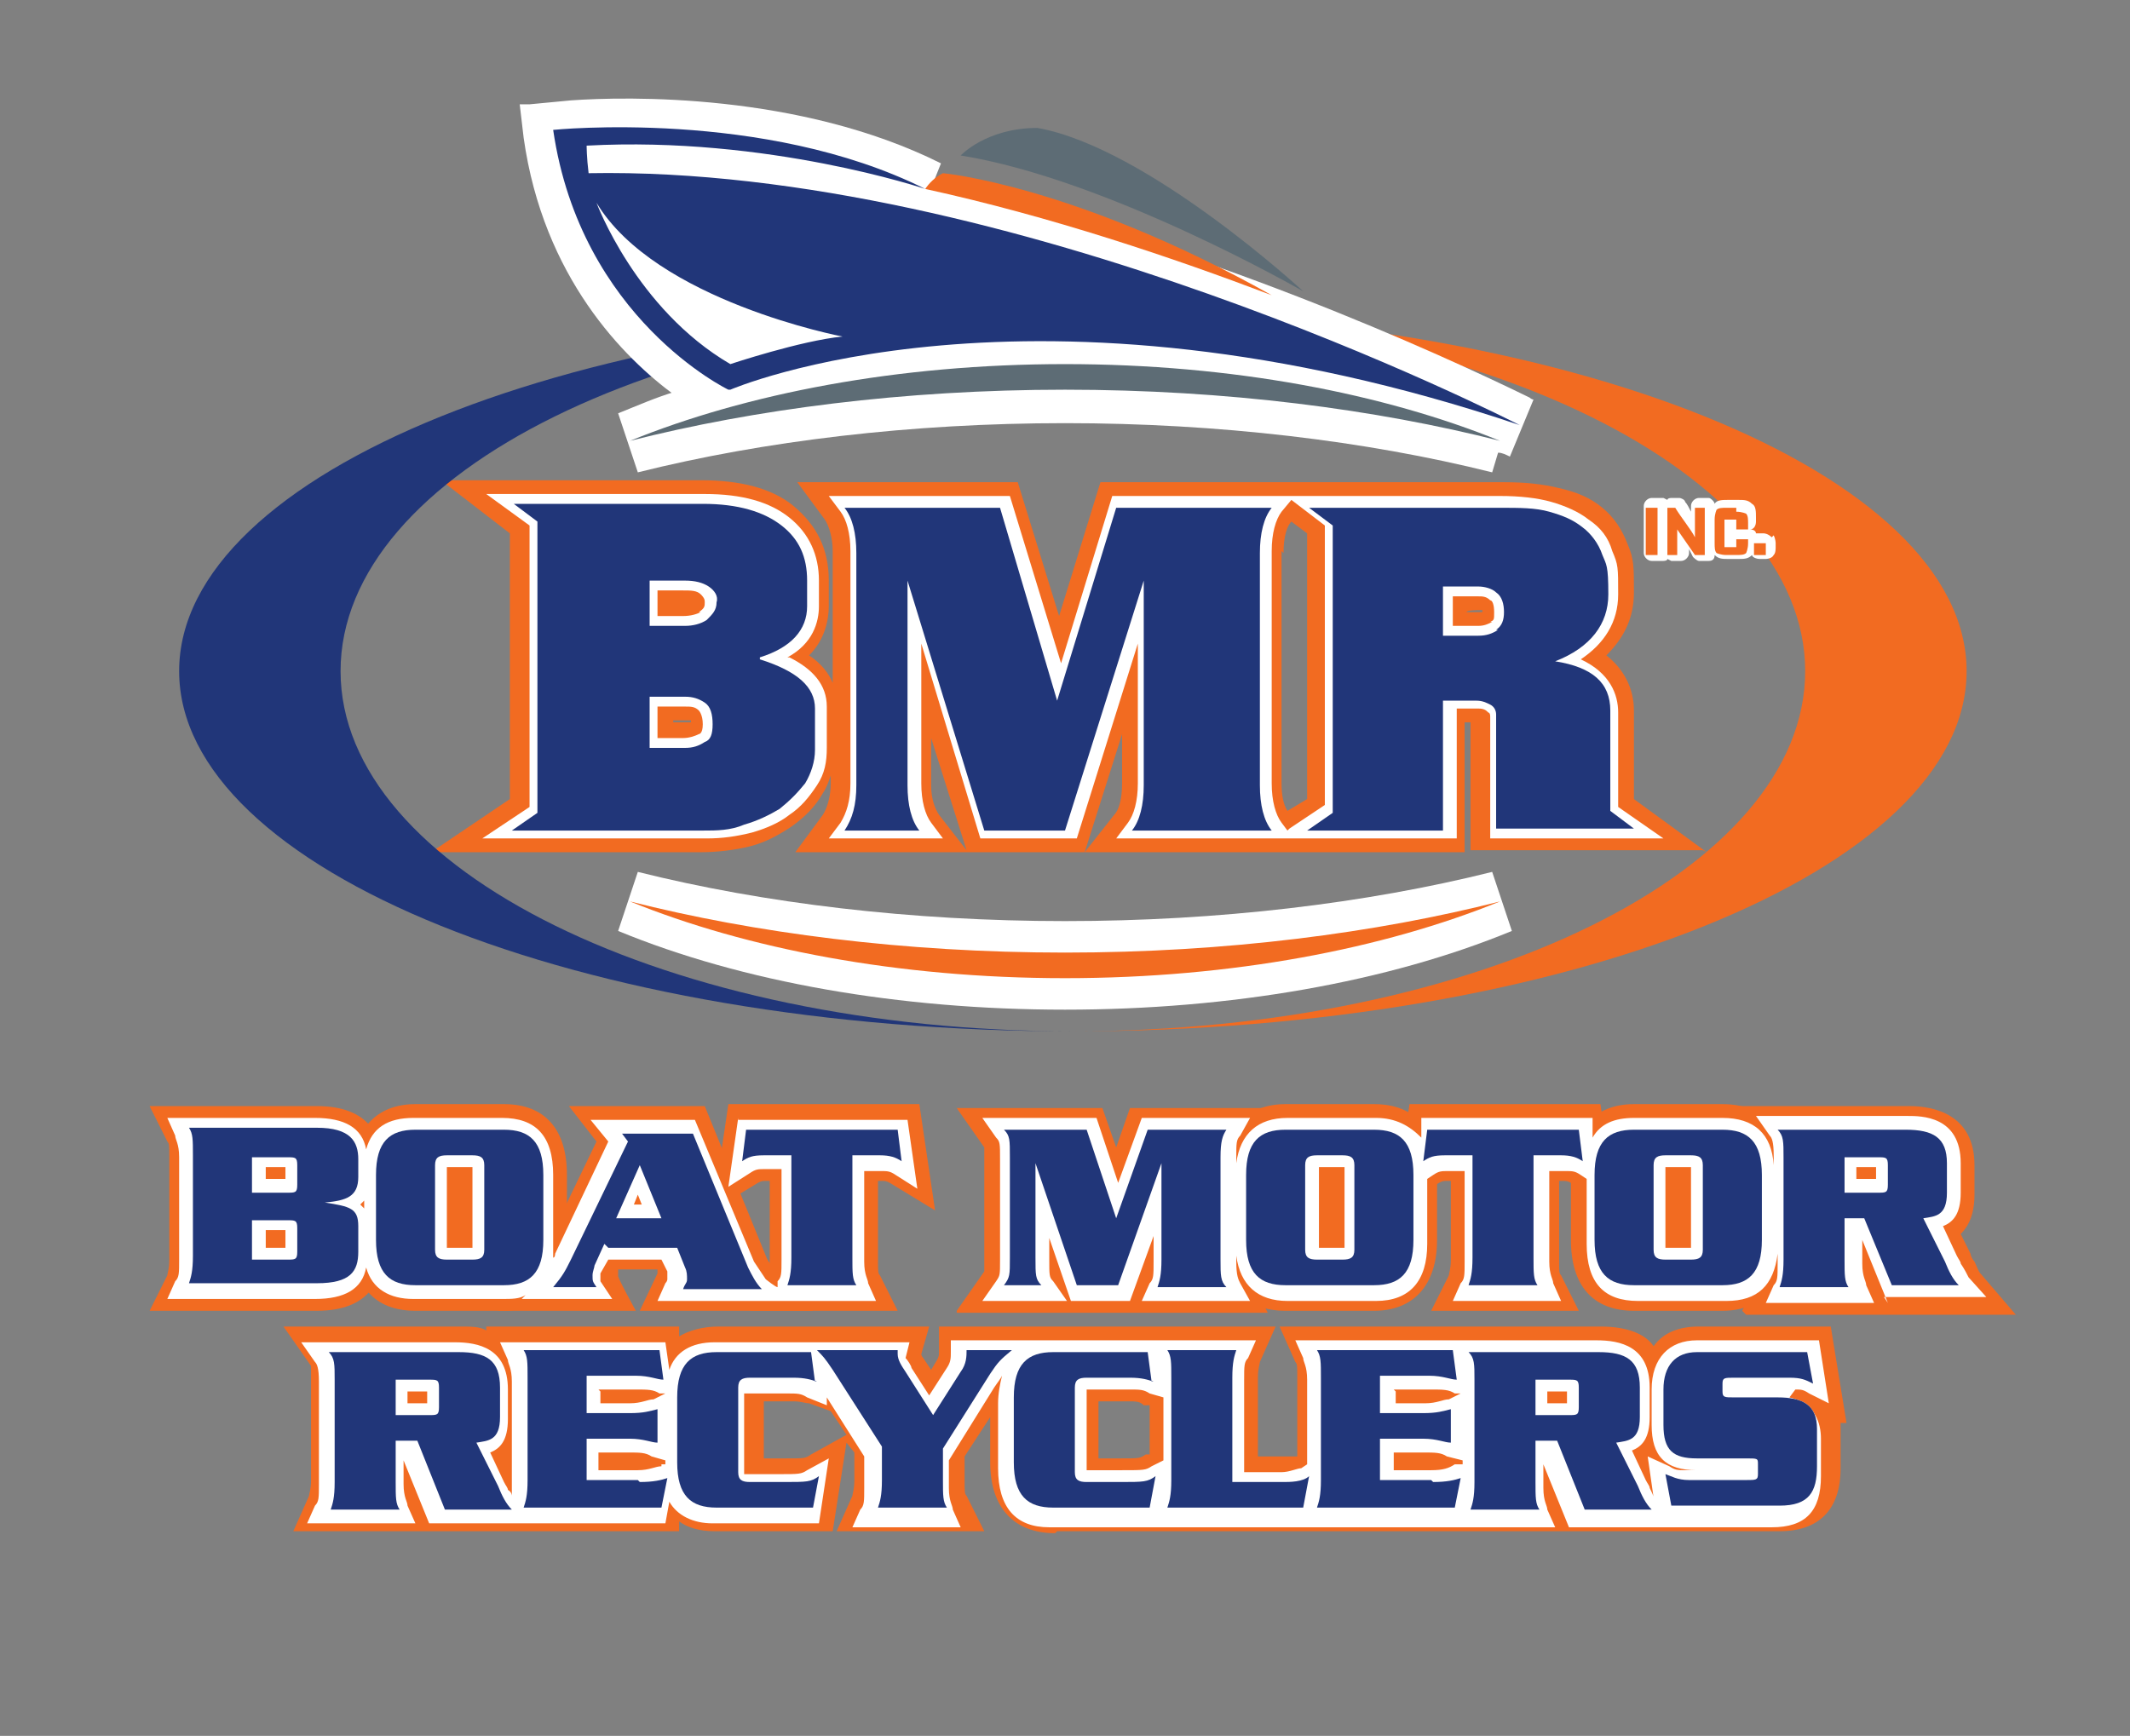
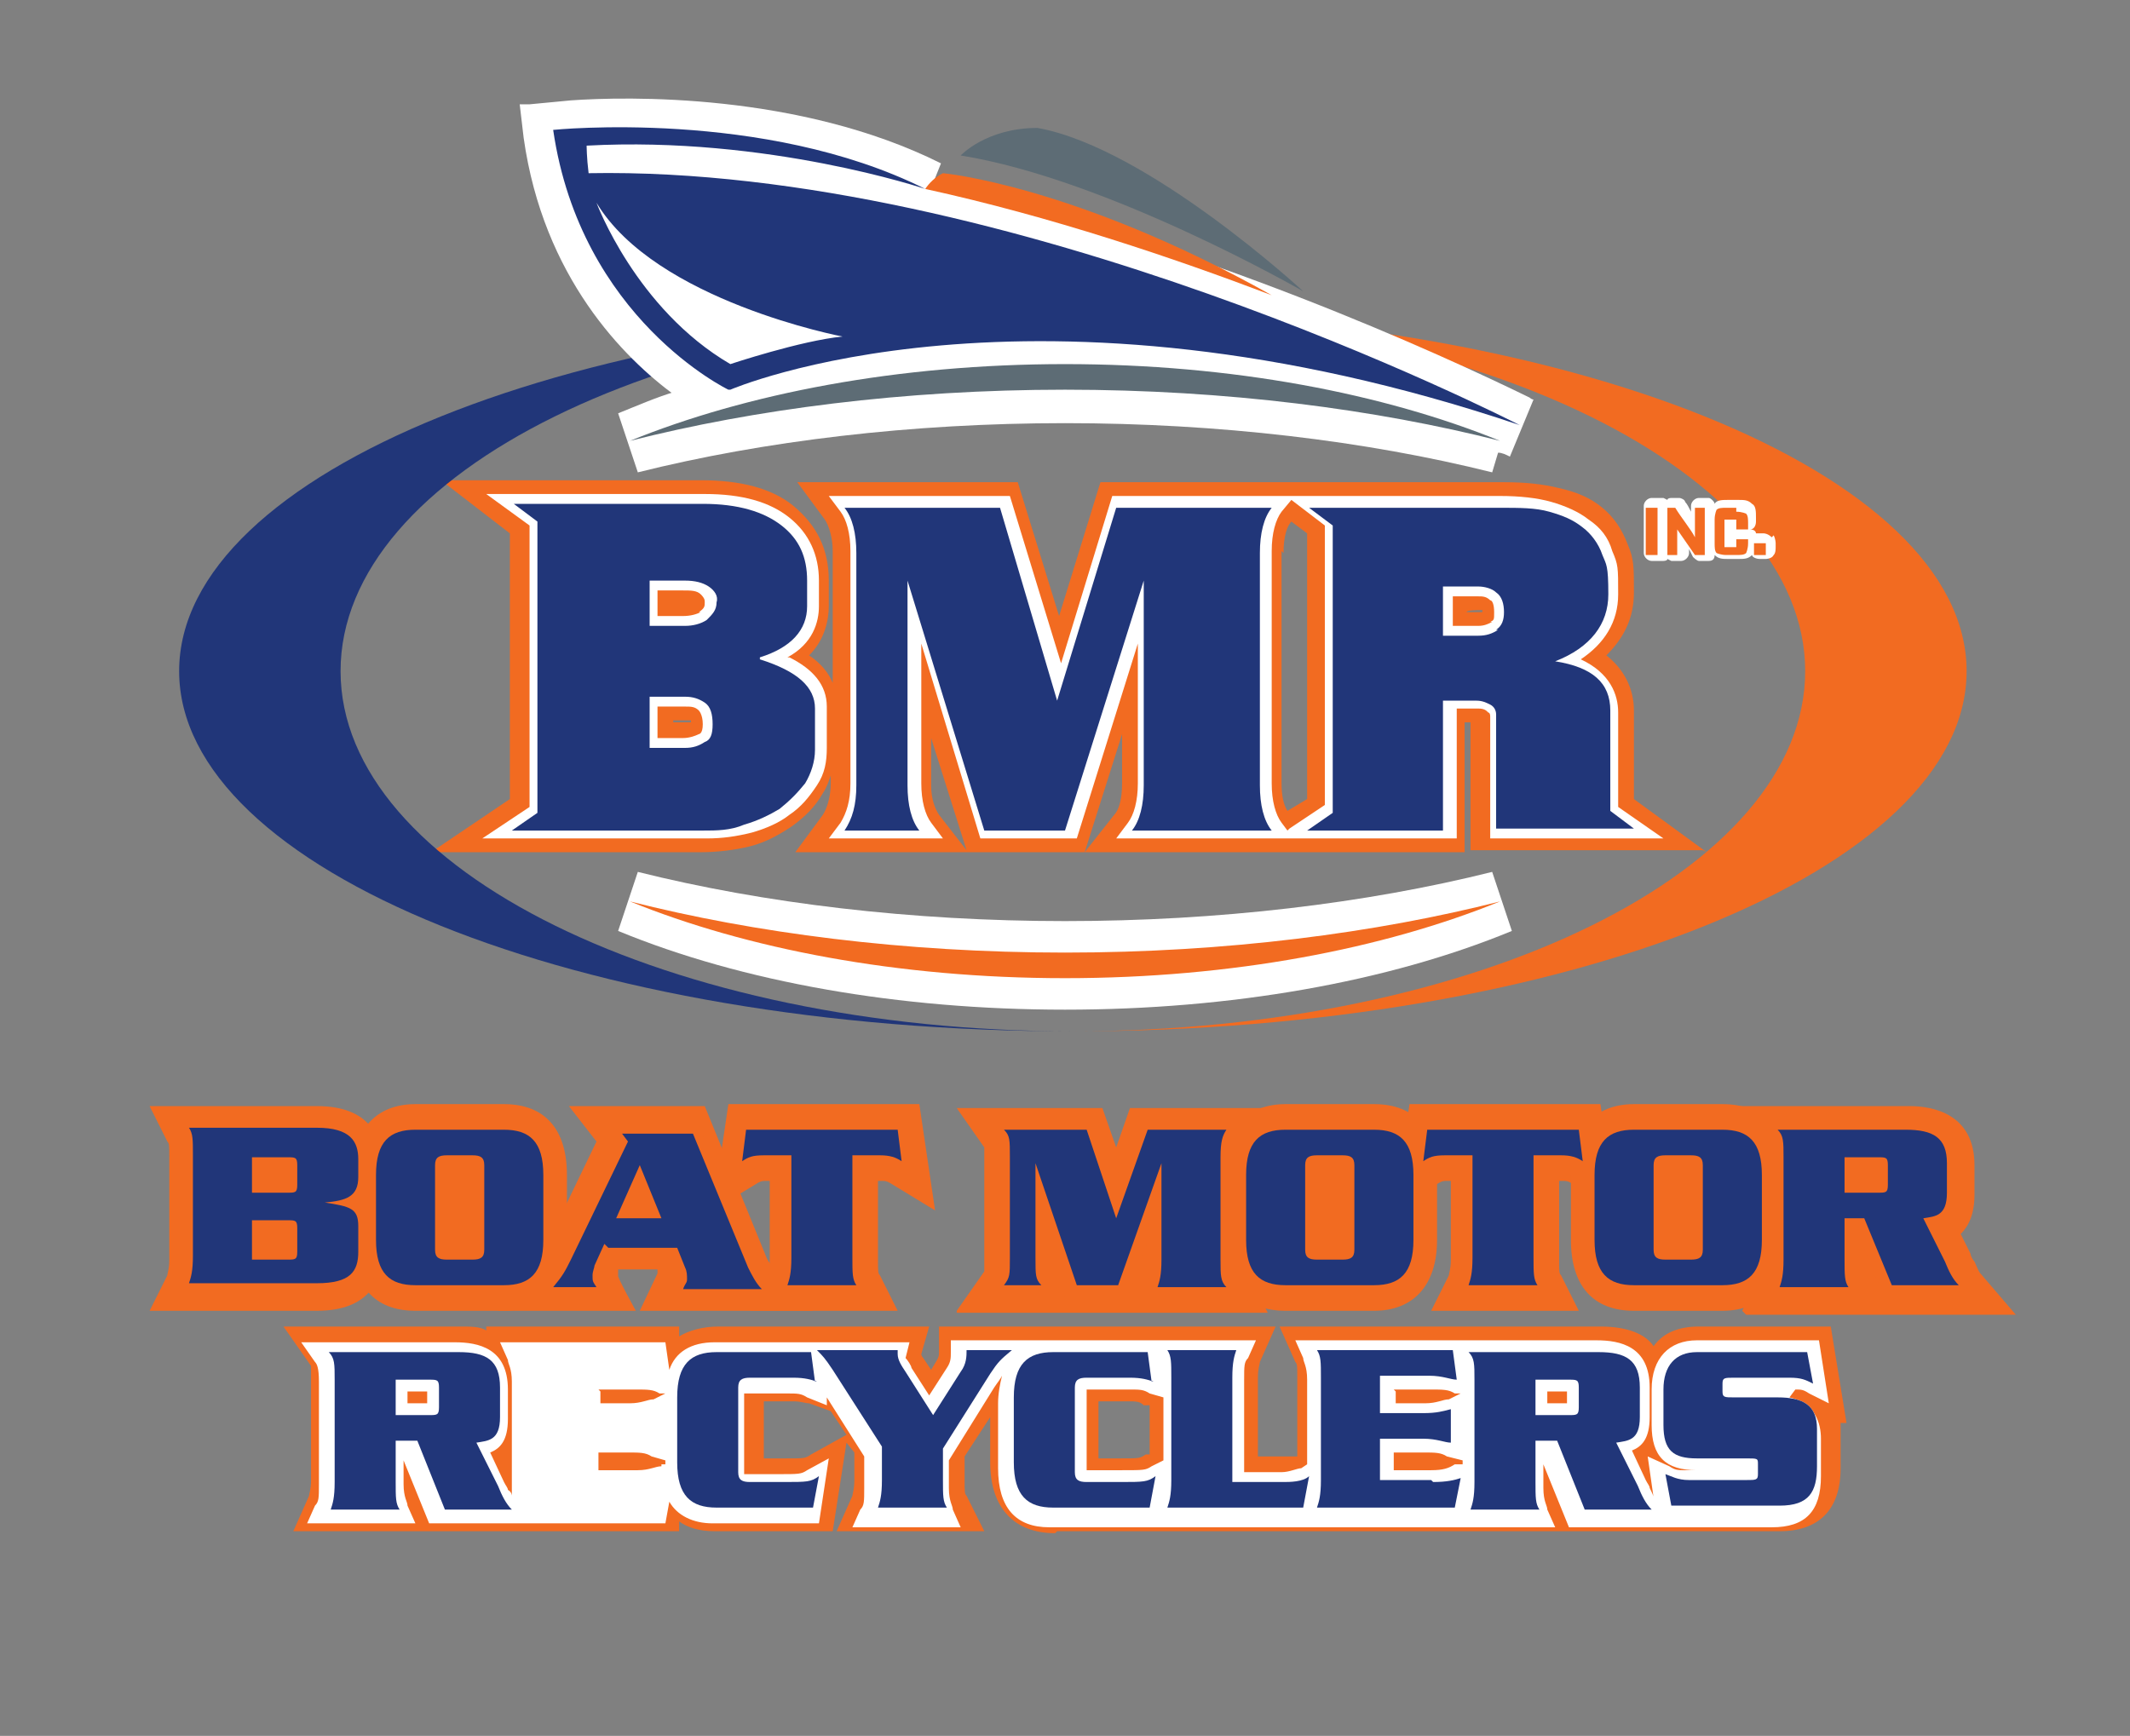
<svg xmlns="http://www.w3.org/2000/svg" id="Layer_1" version="1.1" viewBox="0 0 108.2 88.2">
  <rect x="0" y="0" width="108.2" height="88.2" fill="#808080" stroke="none" />
  <defs>
    <style>
      .st0 {
        fill: #213679;
      }

      .st1 {
        fill: #231f20;
      }

      .st2 {
        fill: #fff;
      }

      .st3 {
        fill: #f26b21;
      }

      .st4 {
        fill: #5d6c75;
      }
    </style>
  </defs>
  <path class="st3" d="M53.6,77.9c-2.1,0-3.3-1.3-3.3-3.6v-2.3l-1.3,2v1.2c0,.6,0,.7.1.8l.9,1.8h-7.5l.8-1.8c0-.1.1-.3.1-.8v-1.4l-.4-.5-.7,4.5h-6c-.8,0-1.4-.2-1.8-.5v.5H14.9l.8-1.8c0-.1.1-.3.1-.8v-5.2c0-.5,0-.6,0-.6l-1.4-2h9c.5,0,1,0,1.3.2v-.2c0,0,9.8,0,9.8,0v.5c.5-.3,1.2-.5,2-.5h10.7l-.4,1.4c0,0,0,.1.1.2l.4.6.3-.5c.1-.2.1-.2.1-.5v-1.2s1.2,0,1.2,0h15.9l-.8,1.8c0,.1-.1.3-.1.8v4h1.3c.3,0,.6,0,.7,0v-4c0-.6,0-.7-.1-.8l-.8-1.8h16.3c1.4,0,2.3.4,2.7,1,.5-.7,1.3-1,2.3-1h6.7l.8,4.9h-.3s0,.2,0,.4v1.9c0,2.1-1.1,3.2-3.1,3.2h-36.7ZM56.9,74.1c1,0,1,0,1.3-.2h.2v-2.5h-.3c-.2-.2-.4-.2-.8-.2h-1.5v2.9s1.1,0,1.1,0ZM39.9,74.1c1,0,1,0,1.3-.2l1.8-1-.8-1.2-1.1-.4c-.2,0-.4-.1-.8-.1h-1.5v2.9s1.1,0,1.1,0Z" />
  <path class="st2" d="M91.2,70.6c.3,0,.4,0,.7.2l1,.5-.5-3.2h-6.2c-1.4,0-2.3.9-2.3,2.5v1.8c0,1.6.7,2.3,2.3,2.3h2.4s-2.9,0-2.9,0c-.5,0-.6,0-.9-.2l-1.1-.5.3,2.1c0-.1-.1-.3-.2-.5,0-.1-.1-.2-.2-.4l-.7-1.5c.5-.2.9-.6.9-1.7v-1.5c0-2.1-1.5-2.4-2.7-2.4h-15.3l.4.9c0,.2.2.4.2,1.1v4.3l-.3.2c-.2,0-.6.2-1,.2h-1.9v-4.7c0-.7,0-.9.2-1.1l.4-.9h-10.3c-.2,0-.4,0-.5,0h0s-4.1,0-4.1,0h-.6s0,.6,0,.6c0,.3,0,.5-.2.8l-.9,1.4-.9-1.4c0-.1-.2-.4-.3-.5,0,0,0,0,0,0l.2-.8h-9.9c-1.2,0-2,.5-2.3,1.4l-.2-1.4h-8.4l.4.9c0,.2.2.4.2,1.1v5.2c0,.2,0,.4,0,.6,0,0,0-.2-.2-.3,0-.1-.1-.2-.2-.4l-.7-1.5c.5-.2.9-.6.9-1.7v-1.5c0-2.1-1.5-2.4-2.7-2.4h-7.8l.7,1c.1.1.2.3.2,1v5.2c0,.7,0,.9-.2,1.1l-.4.9h5.5l-.4-.9c0-.2-.2-.4-.2-1.1v-1.2l1.3,3.2h12l.2-1.1c.4.7,1.2,1.1,2.2,1.1h5.4l.5-3.3-1.1.6c-.3.2-.4.2-1.5.2h-1.7v-4.1h2.2c.5,0,.7,0,1,.2l1,.4v-.4c0,0,1.9,3,1.9,3v1.6c0,.7,0,.9-.2,1.1l-.4.9h5.5l-.4-.9c0-.2-.2-.4-.2-1.1v-1.4l2.3-3.7c.2-.3.3-.4.4-.6-.1.4-.2.9-.2,1.4v3.3c0,2,.9,3,2.6,3h25.7l-.4-.9c0-.2-.2-.4-.2-1.1v-1.2l1.3,3.2h10.3c1.7,0,2.5-.8,2.5-2.6v-1.9c0-.8-.3-1.8-1.6-2.1ZM21.7,71.3h-1v-.6h1v.6ZM30.4,70.6h1.9c.6,0,.9,0,1.2.2h.3c0,0-.6.3-.6.3-.3,0-.6.2-1.2.2h-1.5v-.6ZM33.6,74.5c-.3,0-.6.2-1.2.2h-2v-.9h1.5c.6,0,.9,0,1.2.2l.7.2h0c0,.2,0,.2,0,.2h-.2ZM56.9,74.7h-1.7v-4.1h2.2c.5,0,.7,0,1,.2l.7.2v3.2l-.6.3c-.3.2-.4.2-1.5.2ZM70.8,70.6h1.9c.6,0,.9,0,1.2.2h.3c0,0-.6.3-.6.3-.3,0-.6.2-1.2.2h-1.5v-.6ZM72.8,74.7h-2v-.9h1.5c.6,0,.9,0,1.2.2l.8.2v-3.3s0,0,0,0v3.5h-.4c-.3.2-.6.3-1.2.3ZM79.6,71.3h-1v-.6h1v.6Z" />
  <path class="st2" d="M20.1,73.2v2.1c0,.8,0,1.1.2,1.4h-3.5c.1-.3.2-.6.2-1.4v-5.2c0-.8,0-1.1-.3-1.4h6.6c1.4,0,2.1.4,2.1,1.8v1.5c0,1.2-.6,1.2-1.2,1.3l1.1,2.2c.2.5.4.9.7,1.2h-3.4l-1.4-3.5h-.9ZM20.1,71.9h1.7c.4,0,.5,0,.5-.4v-1c0-.4-.1-.4-.5-.4h-1.7v1.9Z" />
  <path class="st2" d="M32.5,75.3c.7,0,1.1-.1,1.4-.2l-.3,1.5h-7c.1-.3.2-.6.2-1.4v-5.2c0-.8,0-1.1-.2-1.4h6.9l.2,1.5c-.3,0-.7-.2-1.4-.2h-2.5v1.9h2.2c.7,0,1-.1,1.4-.2v1.7c-.3,0-.7-.2-1.4-.2h-2.2v2.1h2.6Z" />
  <path class="st2" d="M41.5,70.2c-.3-.1-.6-.2-1.2-.2h-2.2c-.4,0-.6.1-.6.5v4.3c0,.4.2.5.6.5h1.7c1.2,0,1.4,0,1.8-.3l-.3,1.6h-4.9c-1.3,0-2-.6-2-2.3v-3.3c0-1.7.7-2.3,2-2.3h4.8l.2,1.5Z" />
  <path class="st2" d="M44.8,73.5l-2.5-3.9c-.4-.6-.5-.7-.8-1h4.1c0,0,0,.2,0,.2,0,.3.2.6.4.9l1.4,2.2,1.4-2.2c.3-.4.3-.8.3-1.1h2.3c-.6.5-.7.6-1.1,1.2l-2.4,3.8v1.6c0,.8,0,1.1.2,1.4h-3.5c.1-.3.2-.6.2-1.4v-1.7Z" />
  <path class="st2" d="M58.6,70.2c-.3-.1-.6-.2-1.2-.2h-2.2c-.4,0-.6.1-.6.5v4.3c0,.4.2.5.6.5h1.7c1.2,0,1.4,0,1.8-.3l-.3,1.6h-4.9c-1.3,0-2-.6-2-2.3v-3.3c0-1.7.7-2.3,2-2.3h4.8l.2,1.5Z" />
  <path class="st2" d="M65.2,75.3c.3,0,1,0,1.3-.3l-.3,1.6h-6.9c.1-.3.2-.6.2-1.4v-5.2c0-.8,0-1.1-.2-1.4h3.5c-.1.3-.2.6-.2,1.4v5.3h2.5Z" />
  <path class="st2" d="M72.8,75.3c.7,0,1.1-.1,1.4-.2l-.3,1.5h-7c.1-.3.2-.6.2-1.4v-5.2c0-.8,0-1.1-.2-1.4h6.9l.2,1.5c-.3,0-.7-.2-1.4-.2h-2.5v1.9h2.2c.7,0,1-.1,1.4-.2v1.7c-.3,0-.7-.2-1.4-.2h-2.2v2.1h2.6Z" />
  <path class="st2" d="M78,73.2v2.1c0,.8,0,1.1.2,1.4h-3.5c.1-.3.2-.6.2-1.4v-5.2c0-.8,0-1.1-.3-1.4h6.6c1.4,0,2.1.4,2.1,1.8v1.5c0,1.2-.6,1.2-1.2,1.3l1.1,2.2c.2.5.4.9.7,1.2h-3.4l-1.4-3.5h-.9ZM78,71.9h1.7c.4,0,.5,0,.5-.4v-1c0-.4-.1-.4-.5-.4h-1.7v1.9Z" />
  <path class="st2" d="M92.1,70.3c-.4-.2-.6-.3-1.2-.3h-2.8c-.5,0-.6,0-.6.3v.4c0,.3.1.3.6.3h2.2c1.3,0,2,.4,2,1.6v1.9c0,1.3-.4,2-1.9,2h-5.5l-.3-1.6c.3.1.6.3,1.2.3h2.9c.5,0,.6,0,.6-.3v-.5c0-.3,0-.3-.6-.3h-2.5c-1.2,0-1.7-.4-1.7-1.7v-1.8c0-1.2.6-1.9,1.7-1.9h5.6l.3,1.6Z" />
  <path class="st3" d="M7.6,66.6l.9-1.8c0-.1.1-.3.1-.8v-5.2c0-.6,0-.7-.1-.8l-.9-1.8h8.5c2.7,0,3.3,1.6,3.3,2.9v.9c0,.5,0,.9-.3,1.2.2.3.3.7.3,1.2v1.3c0,1.3-.6,2.9-3.3,2.9H7.6Z" />
  <path class="st3" d="M8.6,65.9l.4-.9c0-.2.2-.4.2-1.1v-5.2c0-.7,0-.9-.2-1.1l-.4-.9h7.5c1.8,0,2.7.7,2.7,2.3v.9c0,.6-.2,1-.4,1.3.3.3.4.6.4,1.2v1.3c0,1.5-.9,2.3-2.7,2.3h-7.5ZM14.5,63.4v-.9h-1v.9h1ZM14.5,59.9v-.6h-1v.6h1Z" />
  <path class="st3" d="M21.1,66.6c-2.1,0-3.2-1.3-3.2-3.6v-3.3c0-2.3,1.2-3.6,3.2-3.6h4.5c2.1,0,3.2,1.3,3.2,3.6v3.3c0,2.3-1.2,3.6-3.2,3.6h-4.5ZM23.4,62.8v-2.8s0,0,0,0v2.8s0,0,0,0Z" />
  <path class="st3" d="M21.1,65.9c-1.7,0-2.6-1-2.6-2.9v-3.3c0-2,.9-2.9,2.6-2.9h4.5c1.7,0,2.6,1,2.6,2.9v3.3c0,2-.9,2.9-2.6,2.9h-4.5ZM24,63.4v-4.1s-1.3,0-1.3,0v4.1s1.3,0,1.3,0Z" />
  <path class="st3" d="M32.5,66.6l.9-1.9s0,0,0,0v-.2h-2v.3c-.1,0,.9,1.8.9,1.8h-7l1.6-2c.4-.5.5-.7.8-1.2l2.6-5.4-1.4-1.8h6.9l3.1,7.6c.1.3.3.5.5.7l1.9,2.1h-8.8Z" />
  <path class="st3" d="M33.5,65.9l.4-.9c0-.1,0-.2.1-.2,0-.1,0-.3,0-.4l-.3-.6h-2.7l-.4.7c0,0,0,.1,0,.2s0,0,0,.1c0,0,0,0,0,.1l.6.9h-4.6l.8-1c.4-.6.6-.8.8-1.3l2.7-5.7-.9-1.1h5.3l3,7.2c.1.3.3.7.6.9l1,1h-6.4ZM32.7,61.2l-.2-.5-.2.5h.4Z" />
  <path class="st3" d="M38.1,66.6l.9-1.8c0-.1.1-.3.1-.8v-4h-.1c-.3,0-.3,0-.5.1l-2.3,1.4.8-5.4h9.7l.8,5.4-2.3-1.4c-.2-.1-.2-.1-.5-.1h-.1v4c0,.6,0,.7.1.8l.9,1.8h-7.5Z" />
  <path class="st3" d="M39.1,65.9l.4-.9c0-.2.2-.4.2-1.1v-4.6h-.8c-.4,0-.5,0-.8.2l-1.1.7.5-3.5h8.6l.5,3.5-1.1-.7c-.3-.2-.4-.2-.8-.2h-.8v4.6c0,.7,0,.9.2,1.1l.4.9h-5.5Z" />
  <path class="st3" d="M48.6,66.6l1.4-2s0,0,0,0c0,0,0-.5,0-.6v-5.1c0-.2,0-.6,0-.6,0,0-1.4-2-1.4-2h7.4l.7,2,.7-2h7l-.9,1.8c0,.1-.1.2-.1.8v5.2c0,.6,0,.7.1.8l.9,1.8h-15.8Z" />
  <path class="st3" d="M57.9,65.9l.4-.9c0-.2.2-.4.2-1.1v-1.3l-1.2,3.3h-3l-1.1-3.2v1.1c0,.8,0,.8.2,1.1l.7,1h-4.3l.7-1c.2-.2.2-.3.2-1.1v-5.1c0-.8,0-.8-.2-1.1l-.7-1h5.8l1.1,3.3,1.2-3.3h5.5l-.5.9c-.1.2-.2.4-.2,1.1v5.2c0,.7,0,.9.2,1.1l.5.9h-5.5Z" />
  <path class="st3" d="M65.3,66.6c-2.1,0-3.2-1.3-3.2-3.6v-3.3c0-2.3,1.2-3.6,3.2-3.6h4.5c2.1,0,3.2,1.3,3.2,3.6v3.3c0,2.3-1.2,3.6-3.2,3.6h-4.5ZM67.6,62.8v-2.8s0,0,0,0v2.8s0,0,0,0Z" />
  <path class="st3" d="M65.3,65.9c-1.7,0-2.6-1-2.6-2.9v-3.3c0-2,.9-2.9,2.6-2.9h4.5c1.7,0,2.6,1,2.6,2.9v3.3c0,2-.9,2.9-2.6,2.9h-4.5ZM68.2,63.4v-4.1s-1.3,0-1.3,0v4.1s1.3,0,1.3,0Z" />
  <path class="st3" d="M72.7,66.6l.9-1.8c0-.1.1-.3.1-.8v-4h-.1c-.3,0-.3,0-.5.1l-2.3,1.4.8-5.4h9.7l.8,5.4-2.3-1.4c-.2-.1-.2-.1-.5-.1h-.1v4c0,.6,0,.7.1.8l.9,1.8h-7.5Z" />
  <path class="st3" d="M73.7,65.9l.4-.9c0-.2.2-.4.2-1.1v-4.6h-.8c-.4,0-.5,0-.8.2l-1.1.7.5-3.5h8.6l.5,3.5-1.1-.7c-.3-.2-.4-.2-.8-.2h-.8v4.6c0,.7,0,.9.2,1.1l.4.9h-5.5Z" />
  <path class="st3" d="M83,66.6c-2.1,0-3.2-1.3-3.2-3.6v-3.3c0-2.3,1.2-3.6,3.2-3.6h4.5c2.1,0,3.2,1.3,3.2,3.6v3.3c0,2.3-1.2,3.6-3.2,3.6h-4.5ZM85.2,62.8v-2.8s0,0,0,0v2.8s0,0,0,0Z" />
  <path class="st3" d="M83,65.9c-1.7,0-2.6-1-2.6-2.9v-3.3c0-2,.9-2.9,2.6-2.9h4.5c1.7,0,2.6,1,2.6,2.9v3.3c0,2-.9,2.9-2.6,2.9h-4.5ZM85.9,63.4v-4.1s-1.3,0-1.3,0v4.1s1.3,0,1.3,0Z" />
  <path class="st3" d="M88.5,66.6l.9-1.8c0-.1.1-.3.1-.8v-5.2c0-.5,0-.6,0-.6l-1.4-2h8.9c1.2,0,3.3.4,3.3,3v1.5c0,1-.3,1.6-.7,2l.5,1c0,.1.1.3.2.4.1.2.2.5.3.6l1.8,2.1h-13.7Z" />
  <path class="st3" d="M95.7,65.9l-1.3-3.2v1.2c0,.7,0,.9.2,1.1l.4.9h-5.5l.4-.9c0-.2.2-.4.2-1.1v-5.2c0-.7,0-.9-.2-1l-.7-1h7.7c.7,0,2.7,0,2.7,2.4v1.5c0,1.1-.4,1.5-.9,1.7l.7,1.5c0,.1.1.3.2.4.1.3.3.6.4.7l.9,1h-5.2ZM95.3,59.9v-.6h-1v.6h1Z" />
  <path class="st3" d="M86.7,43.3l-3.7-2.7v-4.5c0-1.1-.5-2.1-1.4-2.8.9-.9,1.4-1.9,1.4-3.2s0-1.7-.3-2.4c-.3-.8-.7-1.4-1.3-1.9-.6-.5-1.3-.8-2.2-1-.8-.2-1.7-.3-2.8-.3h-20.5l-2.1,6.8-2.1-6.8h-11.2l1.4,1.9c.2.3.4.9.4,1.6v6.7c-.2-.5-.6-1-1.2-1.4.8-.8,1-1.8,1-2.5v-1.3c0-1.6-.6-2.8-1.8-3.8-1.1-.9-2.7-1.3-4.7-1.3h-13.2l3.5,2.7v13.5l-4,2.7h13.7c.8,0,1.7-.1,2.5-.3.8-.2,1.5-.6,2.1-1,.7-.5,1.2-1,1.6-1.7.2-.3.3-.6.4-.9v.4c0,.7-.2,1.3-.4,1.6l-1.4,1.9h34v-6.6c.1,0,.3,0,.3,0,0,0,0,0,0,0,0,0,0,.1,0,.2v6.3h11.8ZM34.2,36.6h.6c.1,0,.2,0,.3,0,0,0,0,0,0,.1,0,0-.1,0-.3,0h-.6v-.2ZM75.3,31.1s-.1,0-.2,0h-.6c0-.1.6-.1.6-.1,0,0,0,0,.2,0,0,0,0,0,0,0ZM65.2,28.1c0-.9.2-1.4.4-1.6h0s.8.6.8.6v13.5l-1,.6c-.2-.3-.3-.8-.3-1.4v-11.8ZM47.7,41.4c-.2-.3-.4-.8-.4-1.5v-2.4l1.8,5.7-1.4-1.8ZM57,37.3v2.5c0,.9-.2,1.4-.4,1.6l-1.5,1.9,1.9-6Z" />
  <path class="st2" d="M40,33.4c1.3-.7,1.6-1.8,1.6-2.6v-1.3c0-1.3-.5-2.4-1.5-3.2-1-.8-2.4-1.2-4.3-1.2h-11.1l2.2,1.6v14.3l-2.4,1.6h11.4c.8,0,1.5-.1,2.3-.3.7-.2,1.4-.5,1.9-.9.6-.4,1-.9,1.4-1.5.4-.6.5-1.2.5-1.9v-2.1c0-1.1-.7-1.9-1.9-2.5ZM33.5,35.9h1.3c.3,0,.5,0,.7.2,0,0,.2.2.2.7s-.2.5-.2.5h0c-.2.1-.5.2-.8.2h-1.3v-1.6ZM35.6,31.1h0c-.2.1-.5.2-.9.2h-1.3v-1.3h1.3c.4,0,.7,0,.9.2.2.2.2.3.2.4,0,.2,0,.3-.3.5Z" />
  <path class="st2" d="M84.5,42.6l-2.3-1.6v-4.8c0-.9-.4-2-1.9-2.7,1.2-.8,1.9-1.9,1.9-3.3s0-1.5-.3-2.2c-.2-.7-.6-1.2-1.2-1.6-.5-.4-1.2-.7-1.9-.9-.7-.2-1.6-.3-2.6-.3h-11.1.2-8.8l-2.6,8.5-2.6-8.5h-9.2l.6.8c.3.4.5,1.1.5,2v11.8c0,.9-.2,1.5-.5,2l-.6.8h5.8l-.6-.8c-.3-.4-.5-1.1-.5-2v-7.1l3,9.9h4.9l3.1-9.9v7.1c0,.9-.2,1.6-.5,2l-.6.8h17.3v-6.6h0c.5,0,.8,0,1.1,0,.3,0,.4.1.5.2,0,0,.1,0,.1.2,0,.2,0,.4,0,.6v5.6h8.9ZM75.8,31.6c-.2.1-.4.2-.7.2h-1.3v-1.5h1.3c.2,0,.4,0,.6.2.1,0,.2.2.2.6s0,.4-.2.5h0ZM65.4,42.2l-.3-.4c-.3-.4-.5-1.1-.5-2v-11.8c0-.9.2-1.6.5-2l.5-.6,1.7,1.3v14.2l-1.8,1.2Z" />
  <path class="st0" d="M64.6,25.8h-7.9l-3,9.8-2.9-9.8h-7.9c.4.5.6,1.3.6,2.3v11.8c0,1-.2,1.7-.6,2.3h3.8c-.4-.5-.6-1.3-.6-2.3v-10.4l3.9,12.7h4.1l4-12.7v10.4c0,1-.2,1.8-.6,2.3h7.1c-.4-.5-.6-1.3-.6-2.3v-11.8c0-1,.2-1.8.6-2.3Z" />
  <path class="st0" d="M38.6,33.4c1.6-.5,2.4-1.4,2.4-2.6v-1.3c0-1.2-.4-2.1-1.3-2.8-.9-.7-2.2-1.1-4-1.1h-9.6l1.2.9v14.8l-1.3.9h9.7c.7,0,1.4,0,2.1-.3.7-.2,1.3-.5,1.8-.8.5-.4.9-.8,1.3-1.3.3-.5.5-1.1.5-1.7v-2.1c0-1.1-.9-1.9-2.8-2.5ZM35.8,37.7c-.3.2-.6.3-1,.3h-1.8v-2.6h1.8c.4,0,.7.1,1,.3.3.2.4.6.4,1.1s-.1.8-.4.9ZM35.9,31.5c-.3.2-.7.3-1.1.3h-1.8v-2.3h1.8c.5,0,.9.1,1.2.3.3.2.5.5.4.8,0,.4-.2.6-.5.9Z" />
  <path class="st0" d="M83,42.1l-1.2-.9v-5.1c0-1.4-.9-2.2-2.8-2.5,1.8-.7,2.7-1.9,2.7-3.4s-.1-1.5-.3-2c-.2-.6-.6-1.1-1-1.4-.5-.4-1-.6-1.7-.8-.7-.2-1.5-.2-2.5-.2h-9.7l1.2.9v14.6l-1.3.9h6.9v-6.6h.5c.5,0,.9,0,1.2,0,.3,0,.5.1.7.2.2.1.3.3.3.5,0,.2,0,.4,0,.7v5.1h6.8ZM76.1,32c-.3.2-.6.3-1,.3h-1.8v-2.5h1.8c.3,0,.7.1.9.3.3.2.4.6.4,1s-.1.7-.4.9Z" />
  <path class="st0" d="M17.3,34.1c0-10.1,16.6-18.3,37.2-18.3-25.1,0-45.4,8.2-45.4,18.3s20.3,18.3,45.4,18.3c-20.5,0-37.2-8.2-37.2-18.3Z" />
  <path class="st3" d="M54.5,15.8c20.5,0,37.2,8.2,37.2,18.3s-16.6,18.3-37.2,18.3c25.1,0,45.4-8.2,45.4-18.3s-20.3-18.3-45.4-18.3Z" />
  <path class="st1" d="M77.2,21.6s0,0,0,0c0,0,0,0,0,0Z" />
  <path class="st2" d="M54.1,46.8c-7.8,0-15.3-.9-21.7-2.5l-1,3c6.3,2.6,14.3,4,22.7,4s16.4-1.4,22.7-4l-1-3c-6.4,1.6-13.9,2.5-21.7,2.5Z" />
  <path class="st2" d="M34.3,19.9c-1,.3-1.9.7-2.9,1.1l1,3c6.4-1.6,13.9-2.5,21.7-2.5s15.3.9,21.7,2.5l.3-1c.2,0,.4.1.6.2l1.2-2.9s-.1,0-.2-.1c-4.5-2.2-16.7-7.8-30.3-10.9l.4-1c-7.2-3.6-16-3.4-18.8-3.2l-2.1.2h-.5s.2,1.7.2,1.7c1,7.1,5.1,11.2,7.7,13.1Z" />
  <path class="st4" d="M32,22.4c6.3-1.6,13.9-2.6,22.1-2.6s15.8,1,22.1,2.6c-5.9-2.4-13.6-3.9-22.1-3.9s-16.2,1.5-22.1,3.9Z" />
  <path class="st3" d="M32,45.8c5.9,2.4,13.6,3.9,22.1,3.9s16.2-1.5,22.1-3.9c-6.3,1.6-13.9,2.6-22.1,2.6s-15.8-1-22.1-2.6Z" />
  <path class="st0" d="M37.1,19.8s15.2-6.6,40.1,1.8c-.6-.3-25.8-13.2-47.3-12.8-.1-.8-.1-1.4-.1-1.4,9.2-.5,17.2,2.2,17.2,2.2-8.2-4.1-18.9-3-18.9-3,1.4,9.6,8.9,13.2,8.9,13.2ZM42.8,17.1c-2.1.2-5.7,1.4-5.7,1.4-4.8-2.8-6.8-8.2-6.8-8.2,3,5,12.5,6.8,12.5,6.8Z" />
  <path class="st3" d="M47.9,8.8c-.4.2-.7.5-.9.8,6.4,1.4,12.6,3.5,17.6,5.4-10-5.6-16.7-6.2-16.7-6.2Z" />
  <path class="st4" d="M52.7,6.5c-2.6,0-3.9,1.4-3.9,1.4,7.5,1.2,17.4,6.9,17.4,6.9,0,0-7.9-7.3-13.5-8.3Z" />
  <path class="st2" d="M90,27.3s0,0,0,0c-.2-.2-.4-.2-.4-.2h-.2s0,0-.2,0c0-.1-.1-.2-.3-.2h0s0,0,0,0c.2,0,.3-.2.3-.4v-.2c0-.3,0-.6-.2-.7-.2-.2-.4-.2-.7-.2h-.5c-.3,0-.6,0-.7.2,0,0,0,0,0,0,0-.1-.2-.3-.3-.3h-.5c-.2,0-.4.2-.4.4v.3c-.1-.2-.2-.4-.3-.5h0c0-.1-.2-.2-.3-.2h-.4c0,0-.2,0-.2.1,0,0-.2-.1-.2-.1h-.6c-.2,0-.4.2-.4.4v2.4c0,.2.2.4.4.4h.6c0,0,.2,0,.2-.1,0,0,.2.1.2.1h.5c.2,0,.4-.2.4-.4v-.2l.2.4c0,0,.2.2.3.2h.5c.2,0,.3-.1.3-.3,0,0,0,0,0,0,.2.2.4.2.7.2h.5c.3,0,.5,0,.7-.2,0,0,0,0,0,0,0,.1.2.2.4.2h.3c0,0,.3,0,.4-.2.1-.1.1-.3.1-.4v-.2c0,0,0-.2-.1-.4Z" />
  <rect class="st3" x="83.6" y="25.8" width=".6" height="2.4" />
  <path class="st3" d="M86.1,27.3c-.2-.4-.7-1-1-1.5h0s-.4,0-.4,0v2.4h.5v-1.3l.9,1.3h.5v-2.4h-.5v1.5Z" />
  <path class="st3" d="M88.2,25.8h-.5c-.2,0-.4,0-.5.1,0,0-.1.2-.1.5v1.2c0,.2,0,.4.1.5,0,0,.2.1.5.1h.5c.2,0,.4,0,.5-.1,0,0,.1-.2.1-.5v-.2h-.6c0-.1,0,.4,0,.4h-.6v-1.4h.6v.5h.6v-.3c0-.2,0-.4-.1-.5,0,0-.2-.1-.5-.1Z" />
  <path class="st3" d="M89.7,27.6s0,0-.2,0h-.2c0,0-.1,0-.2,0,0,0,0,0,0,.2v.2c0,0,0,.1,0,.2,0,0,0,0,.1,0h.3c0,0,.1,0,.2,0,0,0,0,0,0-.2v-.2c0,0,0-.1,0-.2Z" />
-   <path class="st2" d="M37.5,56.8l-.5,3.5,1.1-.7c.3-.2.4-.2.8-.2h.8v4.6c0,.7,0,.9-.2,1.1v.3c-.1,0-.6-.4-.6-.4-.2-.3-.4-.6-.6-.9l-3-7.2h-5.3l.9,1.1-2.7,5.7c0,0,0,.2-.1.2,0-.3,0-.6,0-.9v-3.3c0-2-.9-2.9-2.6-2.9h-4.5c-1.3,0-2.1.5-2.4,1.6-.2-1.1-1.1-1.6-2.6-1.6h-7.5l.4.9c0,.2.2.4.2,1.1v5.2c0,.7,0,.9-.2,1.1l-.4.9h7.5c1.5,0,2.4-.5,2.6-1.6.3,1.1,1.2,1.6,2.4,1.6h4.5c.5,0,.9,0,1.2-.2l-.2.2h4.6l-.6-.9c0,0,0-.1,0-.1,0,0,0,0,0-.1s0-.1,0-.2l.4-.7h2.7l.3.6c0,0,0,.2,0,.4,0,0,0,.1-.1.2l-.4.9h11.1l-.4-.9c0-.2-.2-.4-.2-1.1v-4.6h.8c.4,0,.5,0,.8.2l1.1.7-.5-3.5h-8.6ZM32.2,61.2l.2-.5.2.5h-.4ZM22.7,63.4v-4.1h1.3v4.1h-1.3ZM13.5,63.4v-.9h1v.9h-1ZM13.5,59.9v-.6h1v.6h-1ZM18.5,61v.4c0,0-.1-.1-.2-.2,0,0,.1-.1.2-.2Z" />
-   <path class="st2" d="M95.7,65.9h5.2l-.9-1c-.1-.2-.2-.4-.4-.7,0-.1-.1-.2-.2-.4l-.7-1.5c.5-.2.9-.6.9-1.7v-1.5c0-2.4-2-2.4-2.7-2.4h-7.7l.7,1c.1.1.2.3.2,1v.5c-.1-1.6-1-2.4-2.6-2.4h-4.5c-1,0-1.7.3-2.1,1v-1h-8.7v1c-.6-.6-1.3-1-2.3-1h-4.5c-1.5,0-2.4.8-2.6,2.3v-.3c0-.7,0-.9.2-1.1l.5-.9h-5.5l-1.2,3.3-1.1-3.3h-5.8l.7,1c.2.2.2.3.2,1.1v5.1c0,.8,0,.8-.2,1.1l-.7,1h4.3l-.7-1c-.2-.2-.2-.3-.2-1.1v-1.1l1.1,3.2h3l1.2-3.3v1.3c0,.7,0,.9-.2,1.1l-.4.9h5.5l-.5-.9c-.1-.2-.2-.4-.2-1.1v-.3c.2,1.5,1.1,2.3,2.6,2.3h4.5c1.7,0,2.6-1,2.6-2.9v-3.3s0,0,0,0l.3-.2c.3-.2.4-.2.8-.2h.8v4.6c0,.7,0,.9-.2,1.1l-.4.9h5.5l-.4-.9c0-.2-.2-.4-.2-1.1v-4.6h.8c.4,0,.5,0,.8.2l.3.2s0,0,0,0v3.3c0,2,.9,2.9,2.6,2.9h4.5c1.6,0,2.4-.8,2.6-2.4v.5c0,.7,0,.9-.2,1.1l-.4.9h5.5l-.4-.9c0-.2-.2-.4-.2-1.1v-1.2l1.3,3.2ZM84.6,63.4v-4.1h1.3v4.1h-1.3ZM67,63.4v-4.1h1.3v4.1h-1.3ZM95.3,59.3v.6h-1v-.6h1Z" />
  <path class="st0" d="M9.8,58.7c0-.8,0-1.1-.2-1.4h6.5c1.7,0,2.1.7,2.1,1.6v.9c0,1-.6,1.2-1.7,1.3h0c1.3.2,1.7.3,1.7,1.2v1.3c0,1-.4,1.6-2.1,1.6h-6.5c.1-.3.2-.6.2-1.4v-5.2ZM12.8,60.6h1.8c.4,0,.5,0,.5-.4v-1c0-.4-.1-.4-.5-.4h-1.8v1.9ZM12.8,64h1.8c.4,0,.5,0,.5-.4v-1.2c0-.4-.1-.4-.5-.4h-1.8v2.1Z" />
  <path class="st0" d="M19.1,59.7c0-1.7.7-2.3,2-2.3h4.5c1.3,0,2,.6,2,2.3v3.3c0,1.7-.7,2.3-2,2.3h-4.5c-1.3,0-2-.6-2-2.3v-3.3ZM22.1,63.5c0,.4.2.5.6.5h1.3c.4,0,.6-.1.6-.5v-4.3c0-.4-.2-.5-.6-.5h-1.3c-.4,0-.6.1-.6.5v4.3Z" />
  <path class="st0" d="M30.7,63.2l-.5,1.1c0,.1-.1.3-.1.5,0,.3,0,.3.2.6h-2.2c.5-.6.6-.8.9-1.4l2.9-6-.3-.4h3.6l2.8,6.8c.2.4.4.8.7,1.1h-4c.1-.3.2-.3.2-.5s0-.4-.1-.6l-.4-1h-3.5ZM33.6,61.9l-1.1-2.7-1.2,2.7h2.3Z" />
  <path class="st0" d="M45.6,57.4l.2,1.6c-.3-.2-.6-.3-1.1-.3h-1.4v5.2c0,.8,0,1.1.2,1.4h-3.5c.1-.3.2-.6.2-1.4v-5.2h-1.4c-.6,0-.8.1-1.1.3l.2-1.6h7.5Z" />
  <path class="st0" d="M58.3,57.4h4c-.2.3-.3.6-.3,1.4v5.2c0,.8,0,1.1.3,1.4h-3.5c.1-.3.2-.6.2-1.4v-4.9h0l-2.2,6.2h-2.1l-2.1-6.2h0v4.8c0,.9,0,1.1.3,1.4h-1.9c.3-.4.3-.5.3-1.4v-5.1c0-.9,0-1.1-.3-1.4h4.2l1.5,4.5h0l1.6-4.5Z" />
  <path class="st0" d="M63.3,59.7c0-1.7.7-2.3,2-2.3h4.5c1.3,0,2,.6,2,2.3v3.3c0,1.7-.7,2.3-2,2.3h-4.5c-1.3,0-2-.6-2-2.3v-3.3ZM66.3,63.5c0,.4.2.5.6.5h1.3c.4,0,.6-.1.6-.5v-4.3c0-.4-.2-.5-.6-.5h-1.3c-.4,0-.6.1-.6.5v4.3Z" />
  <path class="st0" d="M80.2,57.4l.2,1.6c-.3-.2-.6-.3-1.1-.3h-1.4v5.2c0,.8,0,1.1.2,1.4h-3.5c.1-.3.2-.6.2-1.4v-5.2h-1.4c-.6,0-.8.1-1.1.3l.2-1.6h7.5Z" />
  <path class="st0" d="M81,59.7c0-1.7.7-2.3,2-2.3h4.5c1.3,0,2,.6,2,2.3v3.3c0,1.7-.7,2.3-2,2.3h-4.5c-1.3,0-2-.6-2-2.3v-3.3ZM84,63.5c0,.4.2.5.6.5h1.3c.4,0,.6-.1.6-.5v-4.3c0-.4-.2-.5-.6-.5h-1.3c-.4,0-.6.1-.6.5v4.3Z" />
  <path class="st0" d="M93.7,61.9v2.1c0,.8,0,1.1.2,1.4h-3.5c.1-.3.2-.6.2-1.4v-5.2c0-.8,0-1.1-.3-1.4h6.5c1.4,0,2.1.4,2.1,1.7v1.5c0,1.2-.6,1.2-1.2,1.3l1.1,2.2c.2.5.4.9.7,1.2h-3.4l-1.4-3.4h-.9ZM93.7,60.6h1.7c.4,0,.5,0,.5-.4v-1c0-.4-.1-.4-.5-.4h-1.7v1.9Z" />
  <path class="st0" d="M20.1,73.2v2.1c0,.8,0,1.1.2,1.4h-3.5c.1-.3.2-.6.2-1.4v-5.2c0-.8,0-1.1-.3-1.4h6.6c1.4,0,2.1.4,2.1,1.8v1.5c0,1.2-.6,1.2-1.2,1.3l1.1,2.2c.2.5.4.9.7,1.2h-3.4l-1.4-3.5h-.9ZM20.1,71.9h1.7c.4,0,.5,0,.5-.4v-1c0-.4-.1-.4-.5-.4h-1.7v1.9Z" />
-   <path class="st0" d="M32.5,75.3c.7,0,1.1-.1,1.4-.2l-.3,1.5h-7c.1-.3.2-.6.2-1.4v-5.2c0-.8,0-1.1-.2-1.4h6.9l.2,1.5c-.3,0-.7-.2-1.4-.2h-2.5v1.9h2.2c.7,0,1-.1,1.4-.2v1.7c-.3,0-.7-.2-1.4-.2h-2.2v2.1h2.6Z" />
  <path class="st0" d="M41.5,70.2c-.3-.1-.6-.2-1.2-.2h-2.2c-.4,0-.6.1-.6.5v4.3c0,.4.2.5.6.5h1.7c1.2,0,1.4,0,1.8-.3l-.3,1.6h-4.9c-1.3,0-2-.6-2-2.3v-3.3c0-1.7.7-2.3,2-2.3h4.8l.2,1.5Z" />
  <path class="st0" d="M44.8,73.5l-2.5-3.9c-.4-.6-.5-.7-.8-1h4.1c0,0,0,.2,0,.2,0,.3.2.6.4.9l1.4,2.2,1.4-2.2c.3-.4.3-.8.3-1.1h2.3c-.6.5-.7.6-1.1,1.2l-2.4,3.8v1.6c0,.8,0,1.1.2,1.4h-3.5c.1-.3.2-.6.2-1.4v-1.7Z" />
  <path class="st0" d="M58.6,70.2c-.3-.1-.6-.2-1.2-.2h-2.2c-.4,0-.6.1-.6.5v4.3c0,.4.2.5.6.5h1.7c1.2,0,1.4,0,1.8-.3l-.3,1.6h-4.9c-1.3,0-2-.6-2-2.3v-3.3c0-1.7.7-2.3,2-2.3h4.8l.2,1.5Z" />
  <path class="st0" d="M65.2,75.3c.3,0,1,0,1.3-.3l-.3,1.6h-6.9c.1-.3.2-.6.2-1.4v-5.2c0-.8,0-1.1-.2-1.4h3.5c-.1.3-.2.6-.2,1.4v5.3h2.5Z" />
  <path class="st0" d="M72.8,75.3c.7,0,1.1-.1,1.4-.2l-.3,1.5h-7c.1-.3.2-.6.2-1.4v-5.2c0-.8,0-1.1-.2-1.4h6.9l.2,1.5c-.3,0-.7-.2-1.4-.2h-2.5v1.9h2.2c.7,0,1-.1,1.4-.2v1.7c-.3,0-.7-.2-1.4-.2h-2.2v2.1h2.6Z" />
  <path class="st0" d="M78,73.2v2.1c0,.8,0,1.1.2,1.4h-3.5c.1-.3.2-.6.2-1.4v-5.2c0-.8,0-1.1-.3-1.4h6.6c1.4,0,2.1.4,2.1,1.8v1.5c0,1.2-.6,1.2-1.2,1.3l1.1,2.2c.2.5.4.9.7,1.2h-3.4l-1.4-3.5h-.9ZM78,71.9h1.7c.4,0,.5,0,.5-.4v-1c0-.4-.1-.4-.5-.4h-1.7v1.9Z" />
  <path class="st0" d="M92.1,70.3c-.4-.2-.6-.3-1.2-.3h-2.8c-.5,0-.6,0-.6.3v.4c0,.3.1.3.6.3h2.2c1.3,0,2,.4,2,1.6v1.9c0,1.3-.4,2-1.9,2h-5.5l-.3-1.6c.3.1.6.3,1.2.3h2.9c.5,0,.6,0,.6-.3v-.5c0-.3,0-.3-.6-.3h-2.5c-1.2,0-1.7-.4-1.7-1.7v-1.8c0-1.2.6-1.9,1.7-1.9h5.6l.3,1.6Z" />
</svg>